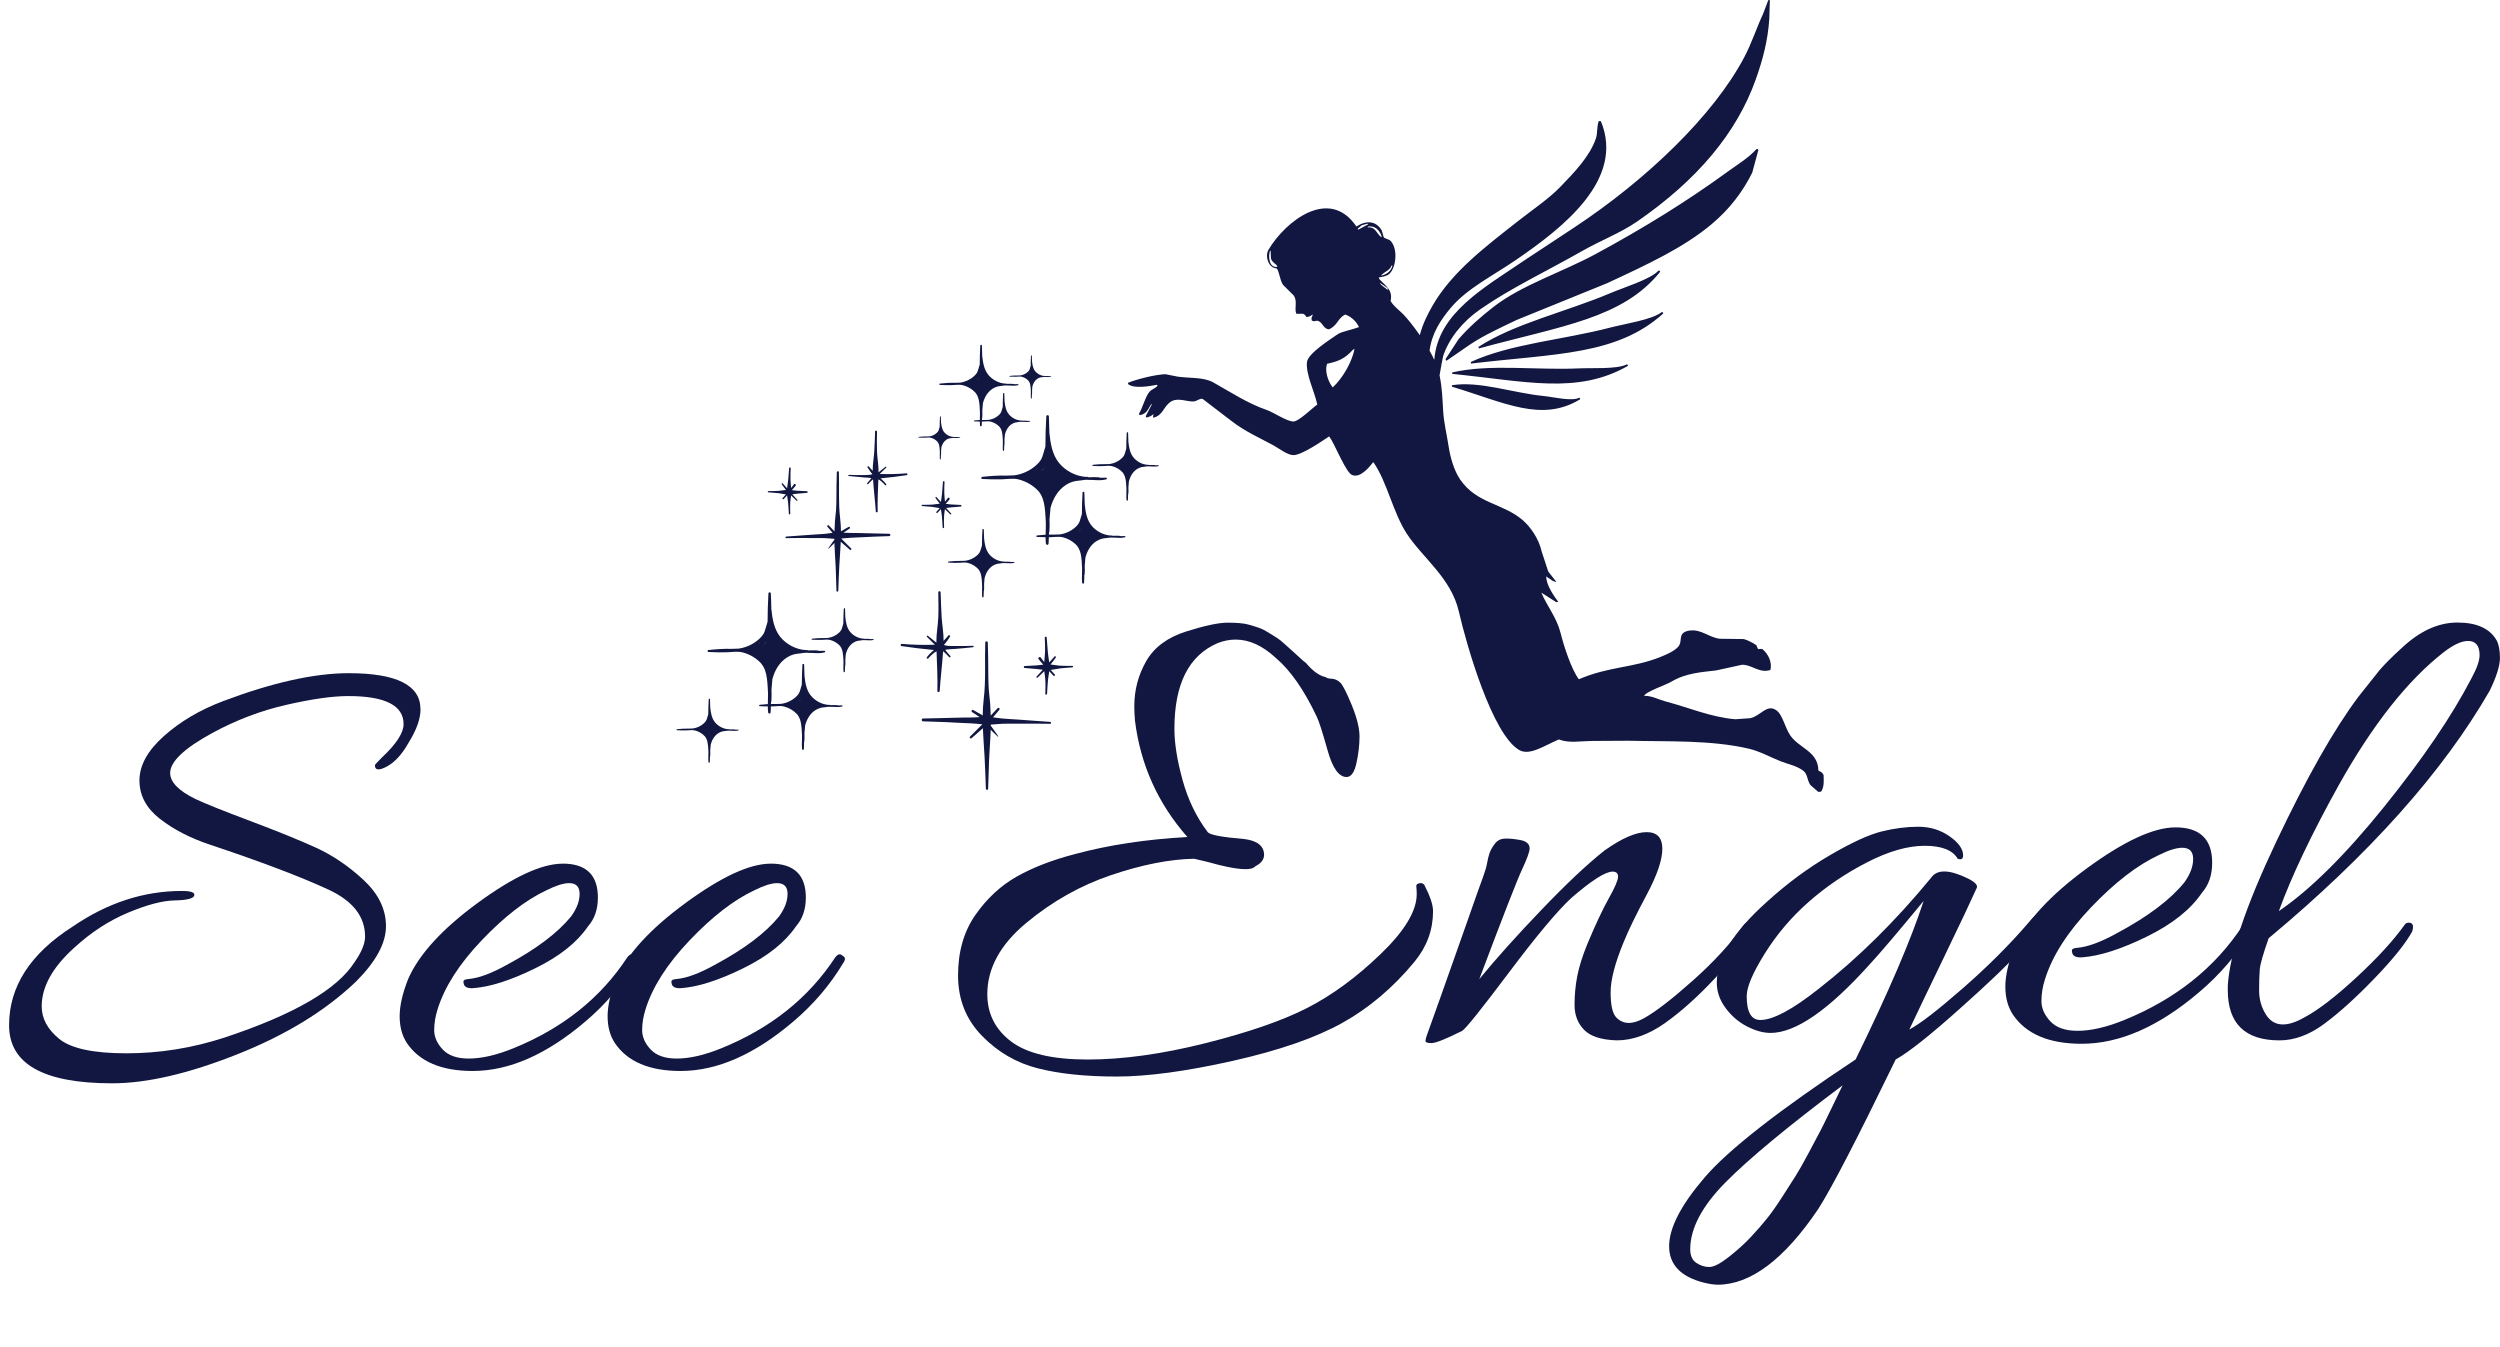
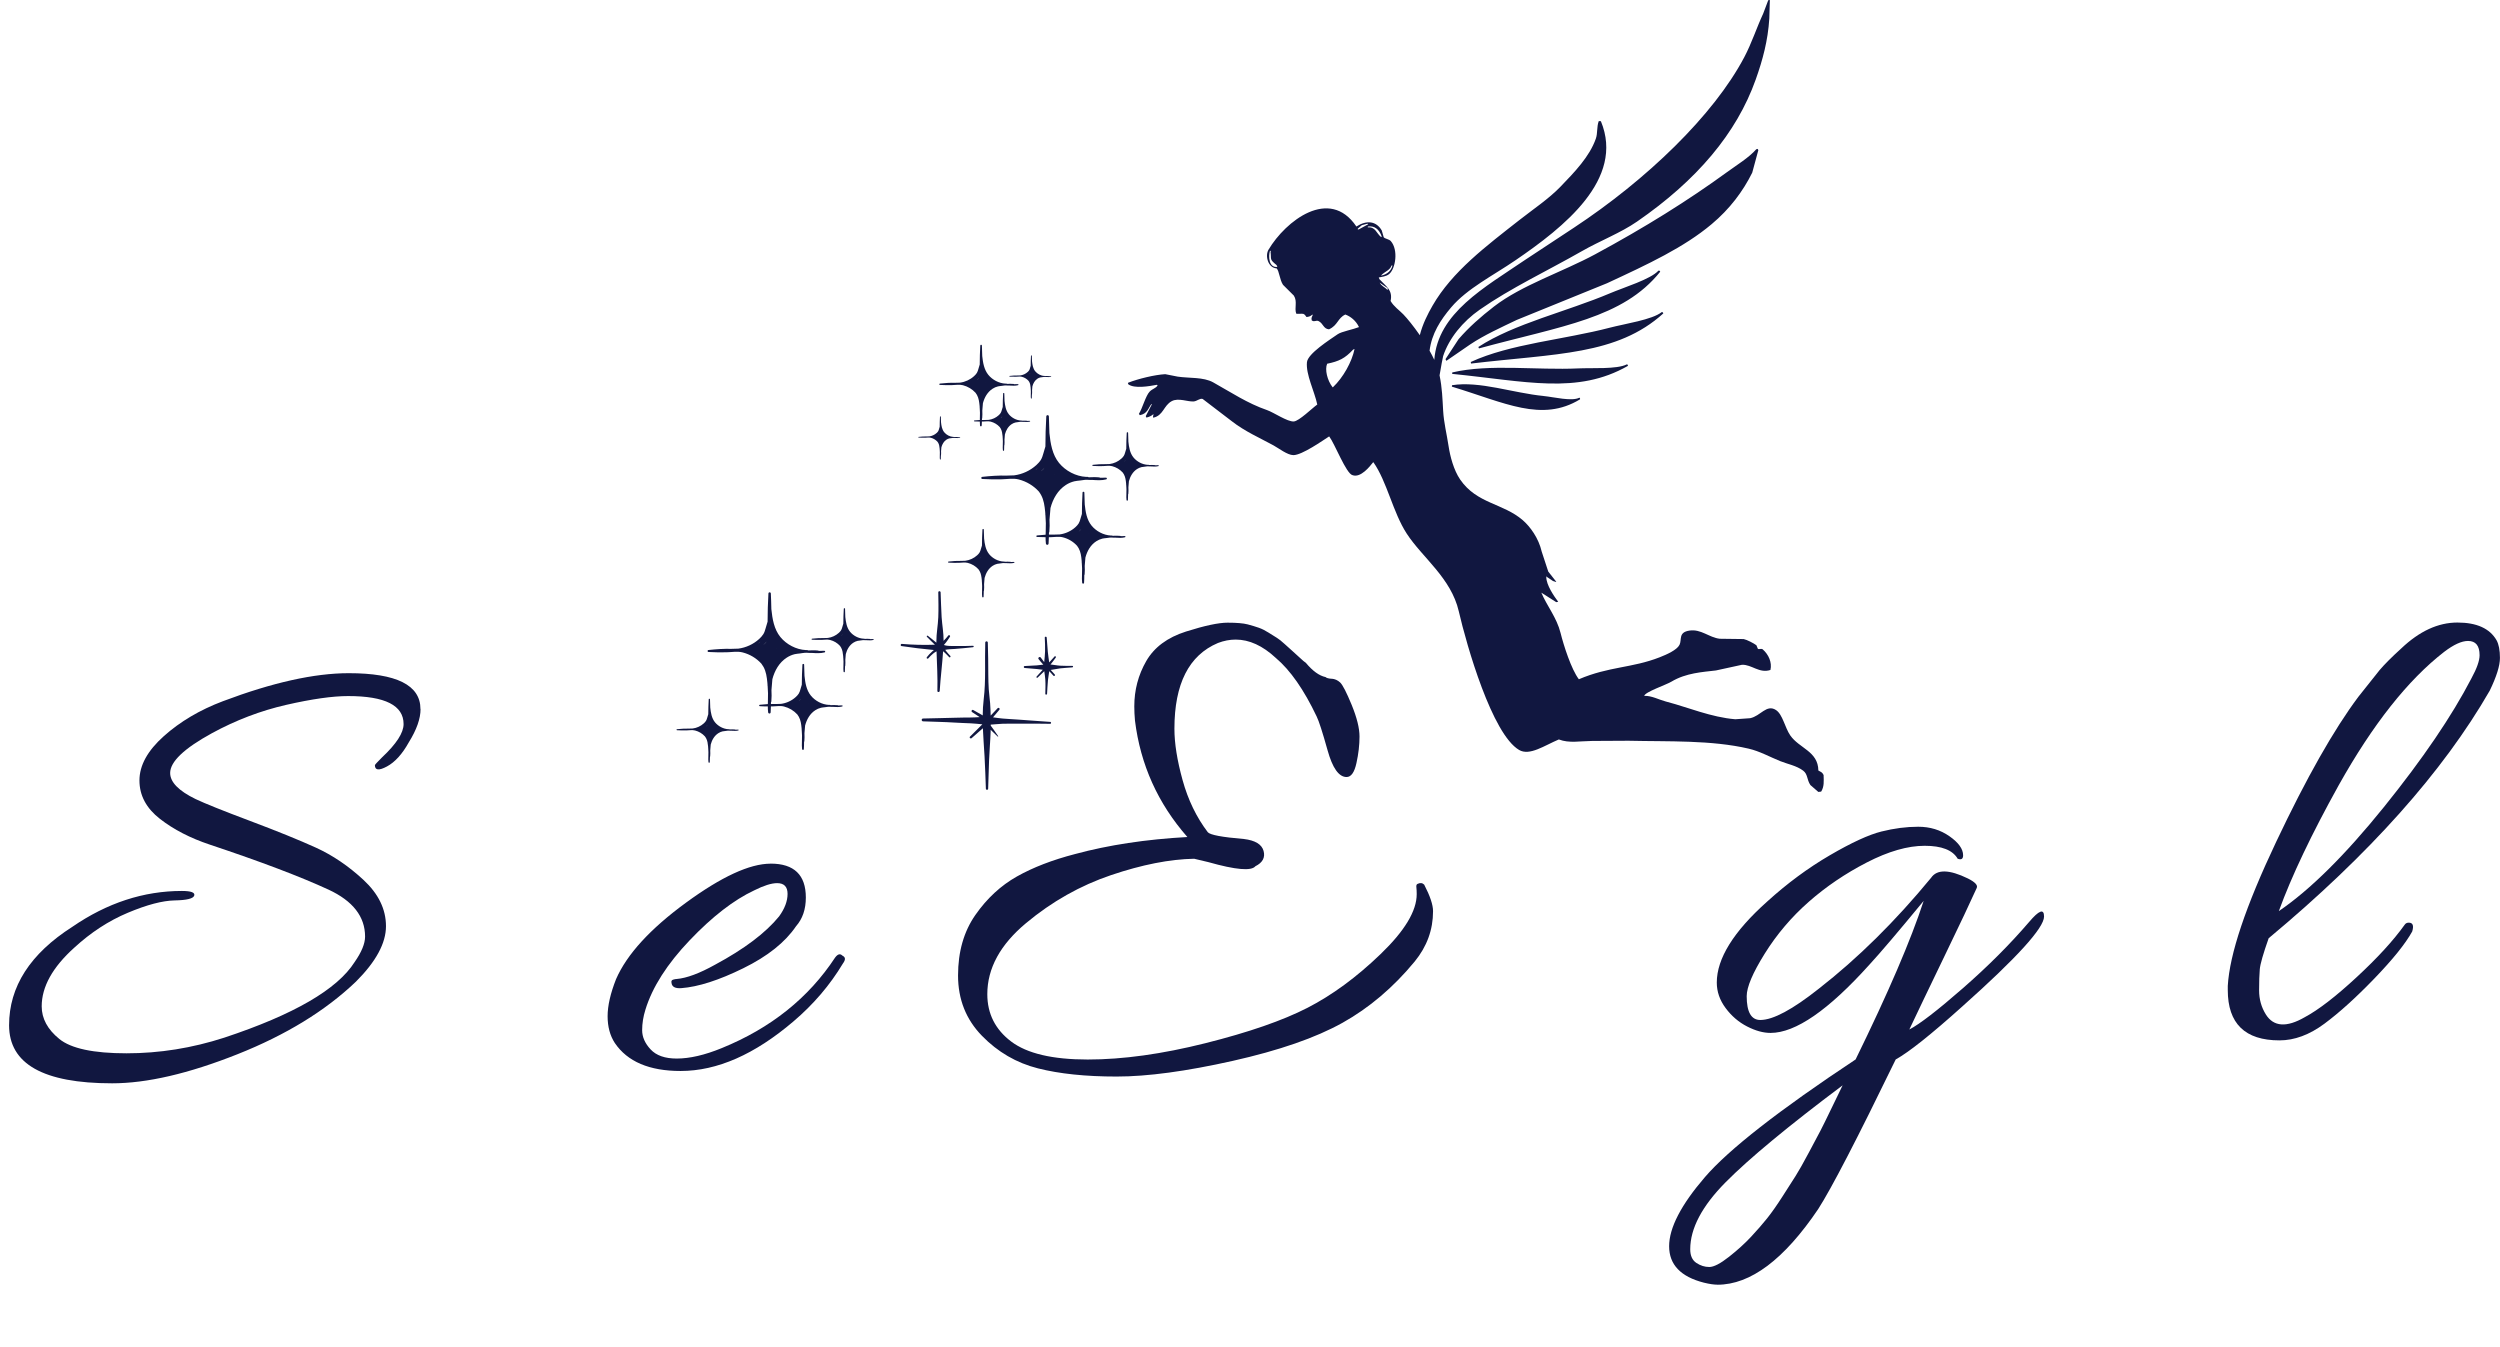
<svg xmlns="http://www.w3.org/2000/svg" id="Warstwa_2" viewBox="0 0 985.68 530.98">
  <defs>
    <style>.cls-1{fill:#111740;}</style>
  </defs>
  <g id="Group_1">
    <g id="See">
      <g>
        <path class="cls-1" d="M165.81,279.57c0,3.77-1.54,8.14-4.63,13.11-2.57,4.63-5.44,7.8-8.61,9.51-3.17,1.71-4.76,1.54-4.76-.51,0-.17,.94-1.2,2.83-3.08,5.66-5.31,8.48-9.68,8.48-13.11,0-7.37-7.29-11.05-21.85-11.05-6.17,0-14.31,1.16-24.42,3.47-10.11,2.31-19.88,6.04-29.31,11.18-10.97,6-16.45,11.23-16.45,15.68,0,3.6,3.34,7.03,10.03,10.28,3.6,1.71,10.75,4.59,21.46,8.61,10.71,4.03,19.36,7.54,25.96,10.54,6.6,3,12.85,7.24,18.77,12.72,5.91,5.49,8.87,11.57,8.87,18.25s-3.94,13.97-11.83,21.85c-12,11.48-27.59,21.04-46.79,28.66-19.2,7.62-35.65,11.44-49.36,11.44-27.08,0-40.62-7.63-40.62-22.88s8.31-28.19,24.94-38.82c13.71-9.42,28.1-14.14,43.19-14.14,3.6,0,5.23,.6,4.88,1.8-.35,1.2-2.92,1.84-7.71,1.93-4.8,.09-10.97,1.71-18.51,4.88-7.54,3.17-14.57,7.76-21.08,13.75-8.57,7.71-12.85,15.42-12.85,23.14,0,4.8,2.31,9.09,6.94,12.85,4.63,3.77,13.45,5.66,26.48,5.66s25.88-2.06,38.56-6.17c27.42-9.08,44.56-19.02,51.41-29.82,2.74-3.94,4.11-7.28,4.11-10.03,0-7.88-4.8-14.05-14.4-18.51-11.14-5.14-26.73-11.05-46.79-17.74-7.71-2.57-14.27-5.95-19.67-10.15-5.4-4.2-8.1-9.25-8.1-15.17s3.21-11.74,9.64-17.48c6.43-5.74,14.18-10.32,23.26-13.75,19.54-7.37,36.07-11.05,49.61-11.05,18.85,0,28.28,4.71,28.28,14.14Z" />
-         <path class="cls-1" d="M221.85,340.5c9.25,0,13.88,4.46,13.88,13.37,0,4.63-1.29,8.4-3.86,11.31-4.29,6.34-11.23,11.87-20.82,16.58-9.6,4.72-17.74,7.33-24.42,7.84-2.4,.17-3.69-.51-3.86-2.06-.17-.68,.04-1.11,.64-1.29,.6-.17,1.07-.26,1.41-.26,3.94-.34,9-2.22,15.17-5.66,11.48-6.17,19.88-12.51,25.19-19.02,2.23-3.08,3.34-6.04,3.34-8.87s-1.37-4.24-4.11-4.24c-2.23,0-5.23,.94-9,2.83-8.06,3.77-16.54,10.33-25.45,19.67-8.91,9.34-14.74,18.47-17.48,27.38-.86,2.74-1.29,5.44-1.29,8.1s1.11,5.19,3.34,7.58c2.23,2.4,5.66,3.6,10.28,3.6,5.14,0,11.05-1.37,17.74-4.11,19.36-7.88,34.27-19.79,44.73-35.73,1.03-1.37,1.97-1.63,2.83-.77,.68,.35,1.03,.77,1.03,1.29s-.26,1.12-.77,1.8c-5.14,8.57-11.66,16.19-19.54,22.88-15.26,13.02-30.08,19.54-44.47,19.54-12.34,0-20.99-3.69-25.96-11.05-1.89-2.91-2.83-6.43-2.83-10.54s1.11-9,3.34-14.65c4.28-9.77,13.45-19.79,27.51-30.08,14.05-10.28,25.19-15.42,33.42-15.42Z" />
        <path class="cls-1" d="M303.84,340.5c9.25,0,13.88,4.46,13.88,13.37,0,4.63-1.29,8.4-3.86,11.31-4.29,6.34-11.23,11.87-20.82,16.58-9.6,4.72-17.74,7.33-24.42,7.84-2.4,.17-3.69-.51-3.86-2.06-.17-.68,.04-1.11,.64-1.29,.6-.17,1.07-.26,1.41-.26,3.94-.34,9-2.22,15.17-5.66,11.48-6.17,19.88-12.51,25.19-19.02,2.23-3.08,3.34-6.04,3.34-8.87s-1.37-4.24-4.11-4.24c-2.23,0-5.23,.94-9,2.83-8.06,3.77-16.54,10.33-25.45,19.67-8.91,9.34-14.74,18.47-17.48,27.38-.86,2.74-1.29,5.44-1.29,8.1s1.11,5.19,3.34,7.58c2.23,2.4,5.66,3.6,10.28,3.6,5.14,0,11.05-1.37,17.74-4.11,19.36-7.88,34.27-19.79,44.73-35.73,1.03-1.37,1.97-1.63,2.83-.77,.68,.35,1.03,.77,1.03,1.29s-.26,1.12-.77,1.8c-5.14,8.57-11.66,16.19-19.54,22.88-15.26,13.02-30.08,19.54-44.47,19.54-12.34,0-20.99-3.69-25.96-11.05-1.89-2.91-2.83-6.43-2.83-10.54s1.11-9,3.34-14.65c4.28-9.77,13.45-19.79,27.51-30.08,14.05-10.28,25.19-15.42,33.42-15.42Z" />
      </g>
    </g>
    <g id="Engel">
      <g>
        <path class="cls-1" d="M525.02,267.59c1.25,.09,2.37,.58,3.35,1.48,.98,.9,2.5,3.85,4.56,8.85,2.05,5.01,3.09,9.17,3.09,12.48s-.4,6.8-1.21,10.46c-.8,3.67-2.1,5.5-3.89,5.5-3.04,0-5.55-3.53-7.51-10.6-1.97-7.06-3.4-11.49-4.29-13.28-5.01-10.55-10.38-18.24-16.1-23.07-5.19-4.83-10.46-7.24-15.83-7.24-2.33,0-4.65,.45-6.98,1.34-11.45,4.83-17.17,16.1-17.17,33.81,0,5.73,1.07,12.48,3.22,20.26,2.15,7.78,5.45,14.62,9.93,20.53,.89,1.07,5.63,1.97,14.22,2.68,4.47,.54,7.06,2.1,7.78,4.7,.71,2.59-.36,4.61-3.22,6.04-1.61,1.97-7.78,1.43-18.51-1.61-2.86-.71-4.74-1.16-5.63-1.34-9.66,.18-20.57,2.33-32.73,6.44-12.17,4.12-23.34,10.42-33.54,18.92-10.2,8.5-15.29,17.84-15.29,28.04,0,7.69,3.13,13.91,9.39,18.65,6.26,4.74,16.32,7.11,30.18,7.11s29.33-2.15,46.42-6.44c17.08-4.29,30.49-8.94,40.25-13.95,9.75-5.01,19.36-12.07,28.84-21.2,9.48-9.12,14.22-16.99,14.22-23.61,0-1.07-.05-1.97-.13-2.68-.09-.71,.04-1.16,.4-1.34,1.07-.54,1.97-.44,2.68,.27,2.32,4.47,3.49,7.96,3.49,10.46,0,7.34-2.42,13.95-7.24,19.85-8.41,10.2-17.89,18.25-28.44,24.15-10.56,5.9-25,10.91-43.33,15.03-18.34,4.11-33.58,6.17-45.75,6.17s-22.5-1.07-30.99-3.22c-8.5-2.15-15.88-6.44-22.14-12.88-6.26-6.44-9.39-14.35-9.39-23.74s2.28-17.35,6.84-23.88c4.56-6.53,10.02-11.58,16.37-15.16,6.35-3.58,13.99-6.53,22.94-8.85,13.23-3.58,27.99-5.81,44.27-6.71-11.63-13.24-18.51-28.53-20.66-45.88-.18-1.97-.27-3.84-.27-5.63,0-6.44,1.56-12.38,4.7-17.84,3.13-5.45,8.36-9.34,15.7-11.67,7.33-2.32,12.79-3.49,16.37-3.49s6.21,.23,7.92,.67c1.7,.45,3.17,.9,4.43,1.34,1.25,.45,2.5,1.07,3.76,1.88,1.25,.81,2.32,1.48,3.22,2.01,.89,.54,1.97,1.39,3.22,2.55,1.25,1.17,2.15,1.97,2.68,2.41,.54,.45,1.52,1.34,2.95,2.68,1.43,1.34,2.32,2.1,2.68,2.28,2.68,3.22,5.27,5.1,7.78,5.63,.36,.36,1.16,.58,2.41,.67Z" />
-         <path class="cls-1" d="M649.24,328.09c4.11,0,6.17,2.19,6.17,6.57s-2.06,10.42-6.17,18.11c-4.12,7.69-7.16,13.95-9.12,18.78-3.4,8.23-5.1,14.8-5.1,19.72s.71,8.18,2.15,9.79c2.68,2.86,6.35,3,11,.4,4.65-2.59,11.13-7.6,19.45-15.02,8.32-7.42,14.98-14.71,19.99-21.87,.71-.89,1.56-1.12,2.55-.67,.98,.45,1.48,.9,1.48,1.34s-.18,.94-.54,1.48c-2.68,4.83-7.51,11-14.49,18.51-6.98,7.51-13.68,13.55-20.12,18.11-6.44,4.56-12.79,6.84-19.05,6.84-6.08-.18-10.38-1.57-12.88-4.16-2.51-2.59-3.76-5.86-3.76-9.79s.36-7.73,1.07-11.4c.71-3.66,2.05-7.92,4.02-12.74,3.22-7.69,6.04-13.68,8.45-17.98,2.42-4.29,3.62-7.11,3.62-8.45s-.72-2.01-2.15-2.01c-2.86,0-8.32,3.49-16.37,10.46-5.55,5.19-13.73,14.98-24.55,29.38-10.82,14.4-16.95,22.04-18.38,22.94-6.44,3.22-10.46,4.83-12.07,4.83s-2.41-.27-2.41-.8,.18-1.3,.54-2.28c.36-.99,2.1-5.86,5.23-14.62,3.13-8.76,6.53-18.38,10.2-28.84,3.66-10.46,5.9-16.77,6.71-18.92,.8-2.15,1.34-3.98,1.61-5.5,.27-1.52,.58-2.82,.94-3.89,.36-1.07,1.03-2.28,2.01-3.62,.98-1.34,2.28-2.05,3.89-2.15,1.61-.09,3.66,.09,6.17,.54,2.5,.45,3.76,1.57,3.76,3.35,0,1.25-.99,3.98-2.95,8.18-1.97,4.21-7.6,18.65-16.9,43.33,6.44-7.87,14.58-16.95,24.42-27.23,9.83-10.28,18.15-18.11,24.95-23.48,6.8-4.83,12.34-7.24,16.63-7.24Z" />
        <path class="cls-1" d="M677.14,506.51c-1.43,0-3.22-.27-5.37-.8-9.12-2.33-13.68-7.11-13.68-14.35s4.7-16.32,14.09-27.23c9.39-10.91,29.2-26.39,59.43-46.42,12.88-26.29,21.82-47.13,26.83-62.51-10.02,12.17-17.17,20.57-21.46,25.22-16.1,17.89-29.07,26.83-38.9,26.83-2.86,0-5.95-.85-9.26-2.55-3.31-1.7-6.13-4.11-8.45-7.24-2.33-3.13-3.49-6.48-3.49-10.06,0-9.48,6.62-20.12,19.85-31.93,7.87-7.15,16.1-13.23,24.68-18.24,8.58-5.01,15.38-8.14,20.39-9.39,5.01-1.25,9.83-1.88,14.49-1.88s8.76,1.25,12.34,3.76c3.58,2.51,5.37,5.01,5.37,7.51,0,1.43-.72,1.88-2.15,1.34-1.97-3.4-6.31-5.1-13.01-5.1s-14.31,2.19-22.81,6.57c-8.5,4.38-16.14,9.57-22.94,15.56-6.8,5.99-12.57,12.79-17.31,20.39-4.74,7.6-7.11,13.19-7.11,16.77,0,6.26,1.79,9.39,5.37,9.39,5.01,0,12.7-4.11,23.07-12.34,15.38-11.98,30.14-26.56,44.27-43.73,2.32-3.4,7.15-3.31,14.49,.27,2.86,1.43,4.02,2.68,3.49,3.76-2.33,5.19-6.57,14.18-12.75,26.96-6.17,12.79-10.78,22.4-13.82,28.84,4.11-2.15,11.13-7.55,21.06-16.23,9.93-8.67,18.65-17.39,26.16-26.16,3.93-4.65,5.9-5.37,5.9-2.15,0,4.47-10.73,16.28-32.2,35.42-12.34,11.09-21.11,18.06-26.29,20.93-15.21,31.3-25.4,50.98-30.59,59.03-13.42,19.85-26.65,29.78-39.71,29.78Zm49.37-78.61c-21.46,16.1-36.85,28.84-46.15,38.23-9.3,9.39-13.95,18.2-13.95,26.43,0,2.5,.8,4.29,2.41,5.37,1.61,1.07,3.31,1.61,5.1,1.61s4.38-1.34,7.78-4.02c3.4-2.68,6.3-5.32,8.72-7.92,2.42-2.59,4.51-5.01,6.3-7.24,1.79-2.24,3.8-5.1,6.04-8.59,2.23-3.49,3.98-6.22,5.23-8.18,1.25-1.97,2.99-5.06,5.23-9.26,2.23-4.21,3.76-7.07,4.56-8.59,.8-1.52,2.32-4.61,4.56-9.26,2.23-4.65,3.62-7.51,4.16-8.59Z" />
-         <path class="cls-1" d="M857.71,326.21c9.66,0,14.49,4.65,14.49,13.95,0,4.83-1.34,8.77-4.02,11.81-4.47,6.62-11.72,12.39-21.73,17.3-10.02,4.92-18.51,7.65-25.49,8.18-2.51,.18-3.85-.54-4.02-2.15-.18-.71,.04-1.16,.67-1.34,.62-.18,1.12-.27,1.48-.27,4.11-.36,9.39-2.32,15.83-5.9,11.98-6.44,20.75-13.05,26.29-19.85,2.32-3.22,3.49-6.3,3.49-9.26s-1.43-4.43-4.29-4.43c-2.33,0-5.46,.98-9.39,2.95-8.41,3.94-17.26,10.78-26.56,20.52-9.3,9.75-15.39,19.28-18.24,28.57-.9,2.86-1.34,5.68-1.34,8.45s1.16,5.41,3.49,7.92c2.32,2.5,5.9,3.76,10.73,3.76,5.37,0,11.54-1.43,18.51-4.29,20.21-8.22,35.77-20.66,46.68-37.29,1.07-1.43,2.05-1.7,2.95-.8,.71,.36,1.07,.8,1.07,1.34s-.27,1.17-.8,1.88c-5.37,8.95-12.17,16.9-20.39,23.88-15.92,13.59-31.39,20.39-46.42,20.39-12.88,0-21.91-3.85-27.1-11.54-1.97-3.04-2.95-6.71-2.95-11s1.16-9.39,3.49-15.29c4.47-10.2,14.04-20.66,28.71-31.39,14.67-10.73,26.29-16.1,34.88-16.1Z" />
        <path class="cls-1" d="M894.46,369.95c-2.15,6.08-3.31,10.15-3.49,12.21-.18,2.06-.27,4.83-.27,8.32s.89,6.67,2.68,9.52c3.04,4.83,8.14,5.19,15.29,1.07,5.37-2.86,12.16-8.09,20.39-15.7,8.23-7.6,14.58-14.53,19.05-20.79,.36-.54,.89-.8,1.61-.8,1.61,0,2.05,1.17,1.34,3.49-2.68,4.83-7.65,11-14.89,18.51s-13.82,13.46-19.72,17.84c-5.9,4.38-11.81,6.57-17.71,6.57-13.6,0-20.39-6.62-20.39-19.85v-1.61c.71-12.52,7.06-31.43,19.05-56.75,11.98-25.31,22.81-44.4,32.46-57.28l8.32-10.46c1.97-2.32,4.83-5.19,8.58-8.59,7.15-6.8,14.53-10.2,22.13-10.2s12.75,2.33,15.43,6.98c.89,1.61,1.34,3.94,1.34,6.98s-1.34,7.34-4.02,12.88c-18.42,32.02-47.49,64.57-87.2,97.66Zm79.95-102.49c2.15-3.93,3.22-6.98,3.22-9.12,0-3.76-1.52-5.63-4.56-5.63-2.51,0-5.63,1.43-9.39,4.29-14.31,11.09-28.17,28.62-41.59,52.59-10.73,19.32-18.6,35.86-23.61,49.64,12.34-8.41,26.16-22.09,41.45-41.05,15.29-18.96,26.78-35.86,34.48-50.71Z" />
      </g>
    </g>
    <g id="Shape_2">
      <path class="cls-1" d="M719.02,305.6c-.66-1.34-1.2-1.21-2.09-1.81-.1-7.59-7.5-8.71-11.06-13.81-2.15-3.09-2.99-8.29-5.65-10.03-3.73-2.44-6.05,2.39-10.2,3.22-1.95,.14-3.9,.28-5.85,.41-9.51-.78-18.48-4.66-27.47-7.02-2.62-.69-5.56-2.33-8.43-2.2,.34-1.56,8.53-4.29,10.72-5.6,5.83-3.49,12.34-3.78,17.56-4.42,3.42-.75,6.85-1.5,10.27-2.24,3.87-.13,6.84,3.5,11.21,2.05,.7-2.93-.7-6.08-3.02-8.11-.54-.47-1.33,.07-1.92-.21-.2-.48-.39-.95-.59-1.43-1.04-.78-3.71-2.17-5.02-2.44-3.14-.04-6.27-.08-9.41-.12-4.21-.46-7.41-3.95-12.03-3.21-4.42,.7-2.84,3.57-3.86,5.61-1.01,2.02-4.98,3.8-7.83,4.91-10.93,4.28-19.95,3.57-31.85,8.66-3.02-3.97-6.03-13.49-7.21-18.24-1.52-6.11-5.36-10.62-7.59-15.91,1.96,1.25,3.93,2.5,5.89,3.75l.77-.15c-1.56-2.05-4.71-6.59-4.7-9.75-.04-.1-.08-.19-.12-.29,.92,.62,1.85,1.24,2.77,1.86,.38,.12,.77,.24,1.15,.36l.14-.06c-1.06-1.34-2.12-2.69-3.17-4.04-.85-2.6-1.71-5.2-2.56-7.8-1.23-5.38-4.56-9.91-7.49-12.45-7.8-6.74-18.08-6.43-24.68-16.03-2.57-3.74-3.98-9.28-4.54-13-.76-5.03-1.9-9.38-2.17-14.14-.26-4.46-.38-8.99-1.41-13.93,.56-3.26,1.23-7.05,1.41-7.6,2.31-7.01,7.68-13.6,14.47-18.33,12.19-8.51,26.81-15.37,40.07-22.95,7.39-4.23,15.42-7.26,21.91-11.75,23.58-16.28,39.23-34.76,46.79-56.01,2.76-7.75,4.81-15.35,5.36-24.05,.07-2.43,.14-4.85,.21-7.26l-.13-.06c-.17,.04-.34,.08-.51,.12-.66,1.73-1.31,3.47-1.97,5.22-2.68,5.78-4.51,11.62-7.49,17.26-12.13,22.96-38.53,48.31-67.16,67.2-6.31,4.16-12.66,8.35-19.06,12.57-16.19,11.03-34.58,20.98-35.98,39.52-.55-1.19-1.18-2.39-1.86-3.6,.83-6.7,4.28-12.09,8.5-17.07,6.33-7.47,16.47-12.5,25.39-18.6,18.87-12.9,43.14-31.87,33.66-54.81-.28-.02-.55-.05-.83-.07-.87,2.26-.4,4.76-1.16,6.93-2.47,7.07-8.35,13.16-13.98,18.99-4.62,4.77-10.6,8.75-16.19,13.13-12.99,10.2-26.47,20.26-34.22,33.74-1.86,3.23-3.9,7.22-5.02,11.64-2.46-3.55-4.93-6.58-6.5-8.21-1.58-1.64-3.75-3.07-5.02-5.28,.94-4.3-1.8-5.76-4.37-8.55-.1-.24-.2-.48-.3-.71,1.27-.31,2.88-.34,4.11-1.37,2.54-2.12,3.68-9.51,.65-12.97-.7-.8-2.23-.88-2.8-1.52-.26-.9-.52-1.79-.78-2.69-2.16-3.7-5.9-4.17-10-1.55-10.61-15.76-27.93-2.17-34.65,9.15-1.47,2.48-.11,7.2,3.21,7.36,1.05,1.09,1.16,4.41,2.51,6.48,1.42,1.42,2.84,2.83,4.27,4.25,1.51,2.38,.13,4.75,.94,7.13,.79,.16,1.81-.04,2.7,.05,.58,.12,.99,.74,1.36,1.27,.91-.09,1.58-.3,2.28-.94l.2,.08c-.32,.83-.68,1.06-.43,2.18,1.1,.83,1.71-.27,2.81,.34,1.8,.99,1.79,3,4,3.19,3.52-1.6,3.38-4.4,6.44-5.84,2.03,.75,4.17,2.37,5.39,4.96-2.26,.91-6.87,1.76-8.37,2.79-3.31,2.29-11.8,7.67-12.15,11.04-.49,4.81,3,11.57,4.07,16.7-1.96,1.38-7.2,6.56-9.27,6.68-2.55,.14-7.91-3.58-10.55-4.49-7.74-2.67-14.03-6.92-21.24-10.94-3.84-2.14-9.51-1.58-13.96-2.25-1.64-.32-3.28-.65-4.92-.97-4.04,.22-10.56,1.78-14.64,3.38l-.08,.2,.18,.43c2.44,1.75,8.02,.78,11.27,.18l.26,.23c-.72,1.21-2.01,1.28-3.15,2.47-1.56,1.63-2.82,6.52-4.23,8.77,.13,.17,.25,.34,.38,.51,3.01-.61,3.25-2.72,4.54-4.38l.2,.08c-.8,1.56-1.61,3.12-2.41,4.67l.24,.57c.96-.18,2.04-.68,2.65-1.26l.2,.08c-.17,.56-.31,.46-.16,1.24,4.06-.88,4.05-4.79,7.32-6.54,2.6-1.39,6.24,.28,8.58,.13,1.42-.09,2.44-1.36,3.6-.99,3.83,2.93,7.66,5.86,11.49,8.78,5.18,4.04,10.96,6.53,16.49,9.56,2.03,1.11,5.42,3.78,7.76,3.81,3.44,.04,11.82-5.92,14.02-7.31l.14-.06c2.21,2.92,6.67,14.65,9.16,15.26,3.22,1.21,6.84-3.41,8.11-5.03l.14-.06c5.38,7.62,7.67,19.73,13.15,28.15,6.15,9.45,17.49,17.48,20.52,30.62,3.13,13.57,13.14,48.41,23.78,54.67,4.15,2.44,9.97-1.75,15.67-4.14,4.11,1.56,8.2,.64,13.11,.59,4.78-.03,9.56-.05,14.34-.08,15.88,.37,32.65-.32,47.41,3.12,4.37,1.02,8.29,3.24,12.39,4.9,2.96,1.2,6.46,1.79,9.08,3.77,1.88,1.42,1.38,3.47,2.85,5.67,1.04,.91,2.09,1.81,3.13,2.72,.37-.04,.74-.09,1.12-.13,1.23-1.98,1.03-4.05,.96-6.58ZM500.68,98.94c.17,.05,.4-.27,.4,.17l-.14,.06c.4,3.27-.54,2.95,2.39,5.36,.1,.24,.2,.48,.3,.71-3.47,.39-3.55-4.31-2.94-6.3Zm24.89,53.71l-.14,.06c-2.16-2.71-3.15-7.1-2.17-9.3,4.65-.96,7-2.08,10.23-5.57,.19-.08,.38-.16,.57-.24-1.04,5.09-4.48,11.24-8.48,15.04Zm23.1-47.99l.34,.02c-.43,1.84-1.8,3.38-4.37,3.98l-.06-.14c1.61-1.59,3.44-1.95,4.08-3.86Zm-13.04-14.16l-.4-.17c.4-.55,1.15-.97,1.7-1.54,.75-.2,1.51-.4,2.26-.6,.09,.08,.17,.15,.26,.23-1.27,.69-2.55,1.39-3.82,2.08Zm3.66-.85l.02-.34c2.53-.34,4.33,.86,5.47,3.92l-.23,.26c-1.93-1.56-2.21-4.1-5.26-3.84Zm7.66,24.57c-.99-1.06-2.16-1.32-2.99-2.78,1.01,.7,2.02,1.39,3.04,2.09,.08,.19,.16,.38,.24,.57l-.29,.12Zm107.63-7.1c-.32-.53-.08-.35-.71-.41-3.05,3.4-13.53,6.56-19.13,8.94-16.66,7.08-37.86,11.97-51.87,21.16,.08,.19,.17,.37,.25,.56,32.78-8.93,56.7-11.83,71.46-30.24Zm-13.14,36.53c-3.96,2.01-13.68,1.34-19.16,1.6-16.37,.77-34.86-1.87-49.69,1.59l-.05,.57c29.1,2.89,49.32,8.26,69.29-3.15-.02-.57,.09-.34-.38-.6Zm49.43-75.62c.8-2.95,1.59-5.9,2.39-8.83-.09-.17-.18-.33-.27-.5l-.53,.14c-2.94,3.33-7.61,6.16-11.51,9-15.33,11.17-32.42,21.84-52.02,32.42-12.98,7-28.94,12.14-39.9,20.6-5.28,4.08-9.89,8.17-13.95,12.85-1.71,2.62-3.43,5.25-5.15,7.88l.25,.56,.14,.07c3.13-2.15,6.24-4.29,9.35-6.43,5.47-3.66,12.18-6.7,18.38-9.67,11.96-4.86,23.81-9.67,35.56-14.45,16.33-7.58,30.28-14.1,41.22-23.27,7.2-6.03,12.37-12.95,16.06-20.39Zm-82.24,88.1c-11.96-1.15-25.27-6-36.14-4.25l-.06,.56c20.95,6.34,35.41,14.19,50.54,5,0-.58,.08-.33-.26-.65-2.98,1.57-10.07-.26-14.08-.65Zm46.54-33.08c-3.69,3.01-14.59,4.61-20.55,6.17-17.74,4.66-39.27,6.34-54.74,13.51,.04,.2,.08,.4,.13,.61,33.52-3.99,57.51-3.23,75.78-19.76-.21-.59,0-.37-.61-.53Z" />
    </g>
    <g id="Shape_3">
      <path class="cls-1" d="M443.54,211.36c-.56,.02-1.11,.02-1.67,.02-.05-.05-.11-.09-.2-.1-1.01-.1-2.01-.07-3.02-.03-.05-.07-.13-.11-.25-.11-.14,0-.28,0-.43,0h-.01c-2.86-.14-5.77-1.68-7.58-3.9-1.9-2.33-2.4-5.43-2.7-8.37-.04-1.55-.07-3.1-.15-4.65-.02-.47-.7-.47-.72,0-.16,2.8-.25,5.62-.25,8.42-.2,.65-.4,1.3-.59,1.96-.17,.62-.35,1.23-.69,1.78-.34,.55-.79,1.01-1.26,1.45-1.7,1.56-3.95,2.59-6.24,2.88-.67,.02-1.35,.04-2.03,.06-.73-.02-1.46-.01-2.19,.01,0-.25,0-.5,.01-.75,.08-.1,.15-.22,.16-.38,.15-1.58,.14-3.17,.06-4.77,.13-1.53,.29-3.06,.39-4.6,.96-3.61,2.85-6.99,6.04-9.06,1.04-.68,2.17-1.17,3.38-1.46,.74-.18,1.49-.21,2.24-.31,.64-.09,1.28-.21,1.92-.26,.22-.02,.45-.02,.67-.03,.49,.03,.98,.06,1.47,.07,.3,0,.59,0,.89,0,1.79,.11,3.58,.25,5.38-.23,.37-.1,.3-.68-.09-.67-.78,.02-1.57,.03-2.35,.03-.06-.07-.16-.12-.29-.14-1.43-.15-2.84-.1-4.25-.04-.07-.09-.19-.16-.35-.16-.2,0-.4,0-.6,0h-.01c-4.03-.2-8.13-2.36-10.68-5.49-2.67-3.28-3.38-7.65-3.8-11.79-.05-2.19-.1-4.37-.21-6.56-.03-.66-.98-.66-1.02,0-.22,3.95-.35,7.91-.35,11.87-.28,.92-.57,1.84-.82,2.76-.24,.87-.5,1.73-.98,2.51-.48,.77-1.11,1.43-1.77,2.04-2.4,2.19-5.56,3.66-8.79,4.06-.95,.03-1.9,.06-2.85,.09-3.24-.09-6.51,.15-9.68,.5-.53,.06-.55,.8,0,.84,2.5,.16,4.99,.17,7.5,.13,2.29-.04,4.62-.52,6.88,.06,3.07,.79,5.79,2.43,7.9,4.73,.33,.44,.63,.89,.89,1.37,1.11,2.02,1.4,4.34,1.62,6.61,.03,.27,.04,.53,.06,.8,0,.15,0,.3,.01,.45,0,.08,.02,.16,.04,.23,.07,1.02,.12,2.04,.16,3.06-.02,1.25-.03,2.5-.06,3.74,0,.01,0,.02,0,.04-.01,.25-.02,.5-.03,.75-1.14,.07-2.27,.17-3.38,.29-.38,.04-.39,.57,0,.6,1.12,.07,2.24,.09,3.36,.1,0,.83,.03,1.67,.13,2.49,.08,.67,1,.69,1.06,0,.07-.83,.09-1.66,.11-2.49,.22,0,.43,0,.65,0,1.62-.03,3.28-.37,4.88,.04,2.18,.56,4.11,1.72,5.6,3.36,.23,.31,.45,.63,.63,.97,.79,1.44,1,3.08,1.15,4.69,.02,.19,.03,.38,.04,.56,0,.11,0,.22,0,.32,0,.06,.01,.11,.03,.16,.05,.72,.09,1.45,.12,2.17-.01,.89-.02,1.77-.04,2.66,0,.01,0,.02,0,.03-.05,1-.05,2.01,.07,3,.06,.47,.71,.49,.75,0,.08-1.01,.09-2.02,.1-3.03,.06-.07,.11-.15,.12-.27,.1-1.12,.1-2.25,.04-3.38,.09-1.09,.2-2.17,.27-3.26,.68-2.57,2.02-4.96,4.29-6.43,.74-.48,1.54-.83,2.4-1.04,.53-.13,1.06-.15,1.59-.22,.46-.06,.91-.15,1.37-.18,.16-.01,.32-.02,.48-.02,.35,.02,.69,.05,1.04,.05,.21,0,.42,0,.63,0,1.27,.08,2.54,.18,3.82-.16,.26-.07,.21-.49-.06-.48Zm-23.53-24.66h0Zm-4.05,.51s-.03,.02-.04,.02v-.05l.04,.03Zm-7.77-1.89c.32-.24,.63-.49,.94-.76-.28,.29-.59,.55-.94,.76Zm2.37,.36s-.09,.05-.13,.08c.52-.39,.97-.86,1.36-1.37-.3,.5-.71,.93-1.22,1.29Zm14.85,23.78s-.06,.04-.09,.06c.37-.28,.69-.61,.96-.97-.21,.36-.5,.66-.87,.92Zm3.8,1.1v-.04l.03,.02s-.02,.01-.03,.02Zm2.9-.38h0Zm24.58-26.76c-.41,.01-.83,.02-1.24,.02-.03-.04-.08-.06-.15-.07-.75-.08-1.5-.05-2.25-.02-.04-.05-.1-.08-.18-.08h-.33c-2.13-.1-4.3-1.25-5.64-2.9-1.41-1.73-1.78-4.04-2.01-6.23-.03-1.16-.05-2.31-.11-3.47-.02-.35-.52-.35-.54,0-.12,2.09-.18,4.18-.19,6.27-.15,.49-.3,.97-.44,1.46-.13,.46-.26,.91-.52,1.32-.25,.41-.59,.76-.94,1.08-1.27,1.16-2.94,1.93-4.64,2.15-.5,.01-1.01,.03-1.51,.05-1.71-.05-3.44,.08-5.11,.26-.28,.03-.29,.42,0,.44,1.32,.09,2.64,.09,3.96,.07,1.21-.02,2.44-.28,3.63,.03,1.62,.42,3.06,1.28,4.17,2.5,.17,.23,.33,.47,.47,.72,.59,1.07,.74,2.29,.86,3.49,.01,.14,.02,.28,.03,.42v.24s.02,.08,.03,.12c.04,.54,.06,1.08,.09,1.62,0,.66-.02,1.32-.03,1.98,0,0,0,.01,0,.02-.04,.75-.04,1.5,.05,2.23,.04,.35,.53,.37,.56,0,.06-.75,.06-1.5,.07-2.26,.04-.05,.08-.11,.09-.2,.08-.84,.07-1.68,.03-2.52,.07-.81,.15-1.62,.2-2.43,.51-1.91,1.51-3.69,3.19-4.79,.55-.36,1.15-.62,1.79-.77,.39-.09,.79-.11,1.19-.16,.34-.05,.67-.11,1.02-.14,.12,0,.24-.01,.36-.01,.26,.02,.52,.03,.78,.04,.16,0,.31,0,.47,0,.95,.06,1.89,.13,2.84-.12,.2-.05,.16-.36-.05-.36Zm-13.5-1.41s-.05,.03-.07,.04c.27-.21,.51-.45,.72-.73-.16,.27-.38,.49-.65,.68Zm2.83,.82v-.03h.02s-.01,.02-.02,.03Zm2.16-.28h0Zm-48.39,39.01c-.41,.01-.83,.01-1.24,.02-.03-.04-.08-.06-.15-.07-.75-.08-1.5-.05-2.25-.02-.04-.05-.1-.08-.18-.08-.11,0-.21,0-.32,0h0c-2.13-.11-4.3-1.25-5.64-2.9-1.41-1.73-1.78-4.04-2.01-6.23-.03-1.16-.05-2.31-.11-3.47-.02-.35-.52-.35-.54,0-.12,2.09-.18,4.18-.19,6.27-.15,.49-.3,.97-.44,1.46-.13,.46-.26,.91-.52,1.32-.25,.41-.58,.76-.94,1.08-1.27,1.16-2.94,1.93-4.64,2.15-.5,.01-1.01,.03-1.51,.05-1.71-.05-3.44,.08-5.11,.26-.28,.03-.29,.42,0,.44,1.32,.09,2.64,.09,3.96,.07,1.21-.02,2.44-.28,3.63,.03,1.62,.42,3.06,1.28,4.17,2.5,.17,.23,.33,.47,.47,.72,.59,1.07,.74,2.29,.86,3.49,.01,.14,.02,.28,.03,.42,0,.08,0,.16,0,.24,0,.04,0,.08,.02,.12,.04,.54,.06,1.08,.09,1.62,0,.66-.02,1.32-.03,1.98,0,0,0,.01,0,.02-.04,.75-.04,1.5,.05,2.23,.04,.35,.53,.37,.56,0,.06-.75,.06-1.5,.07-2.26,.04-.05,.08-.11,.09-.2,.08-.84,.07-1.68,.03-2.52,.07-.81,.15-1.62,.2-2.43,.51-1.91,1.51-3.69,3.19-4.79,.55-.36,1.15-.62,1.79-.77,.39-.09,.79-.11,1.19-.16,.34-.05,.67-.11,1.02-.14,.12,0,.24-.01,.36-.01,.26,.02,.52,.03,.78,.04,.16,0,.31,0,.47,0,.95,.06,1.89,.13,2.84-.12,.2-.05,.16-.36-.05-.36Zm-13.5-1.41s-.05,.03-.07,.04c.28-.21,.51-.45,.72-.73-.16,.27-.38,.49-.65,.68Zm2.83,.82v-.03h.02s-.01,.02-.02,.03Zm2.16-.28h0Z" />
    </g>
    <g id="Shape_3_copy_2">
      <path class="cls-1" d="M406.05,165.94c-.35,0-.7,.01-1.05,.01-.03-.03-.07-.05-.13-.06-.64-.07-1.27-.04-1.9-.02-.03-.04-.08-.07-.16-.07-.09,0-.18,0-.27,0h0c-1.8-.09-3.64-1.06-4.78-2.46-1.2-1.47-1.51-3.42-1.7-5.27-.02-.98-.05-1.96-.09-2.93-.01-.29-.44-.29-.46,0-.1,1.77-.16,3.54-.16,5.31-.13,.41-.25,.82-.37,1.24-.11,.39-.22,.77-.44,1.12-.21,.34-.5,.64-.79,.91-1.07,.98-2.49,1.64-3.93,1.82-.43,.01-.85,.03-1.28,.04-.46-.01-.92,.01-1.38,.02,0-.16,0-.32,0-.49,.05-.06,.09-.14,.1-.24,.09-1,.09-2,.04-3,.08-.97,.18-1.93,.24-2.9,.6-2.28,1.8-4.41,3.81-5.71,.66-.43,1.37-.74,2.13-.92,.47-.11,.94-.13,1.41-.2,.4-.06,.8-.13,1.21-.16,.14,0,.28-.01,.42-.02,.31,.02,.62,.04,.93,.05,.19,0,.37,0,.56,0,1.13,.07,2.26,.16,3.39-.14,.23-.06,.19-.43-.06-.42-.49,.01-.99,.02-1.48,.02-.04-.04-.1-.08-.18-.09-.9-.09-1.79-.06-2.68-.03-.05-.06-.12-.1-.22-.1-.13,0-.25,0-.38,0h0c-2.54-.13-5.13-1.49-6.73-3.46-1.68-2.07-2.13-4.82-2.4-7.43-.03-1.38-.06-2.76-.13-4.13-.02-.41-.62-.41-.64,0-.14,2.49-.22,4.99-.22,7.48-.18,.58-.36,1.16-.52,1.74-.15,.55-.31,1.09-.61,1.58-.3,.48-.7,.9-1.12,1.28-1.51,1.38-3.5,2.3-5.54,2.56-.6,.02-1.2,.04-1.8,.05-2.04-.06-4.11,.1-6.1,.31-.33,.04-.35,.51,0,.53,1.58,.1,3.14,.11,4.72,.08,1.44-.02,2.91-.33,4.34,.04,1.94,.5,3.65,1.53,4.98,2.98,.21,.28,.4,.56,.56,.86,.7,1.27,.88,2.74,1.02,4.16,.02,.17,.03,.33,.04,.5,0,.1,0,.19,0,.29,0,.05,.01,.1,.02,.14,.04,.64,.08,1.29,.1,1.93,0,.79-.02,1.57-.04,2.36,0,0,0,.02,0,.02,0,.16,0,.32,0,.47-.72,.04-1.43,.11-2.14,.18-.24,.03-.25,.36,0,.38,.71,.05,1.42,.06,2.12,.06,0,.53,.02,1.05,.08,1.57,.05,.42,.63,.44,.67,0,.04-.52,.06-1.05,.07-1.57,.14,0,.27,0,.41,0,1.02-.02,2.07-.23,3.08,.03,1.37,.36,2.59,1.09,3.53,2.12,.15,.2,.28,.4,.4,.61,.5,.9,.63,1.94,.73,2.95,.01,.12,.02,.24,.03,.36v.2s.01,.07,.02,.1c.03,.46,.05,.91,.07,1.37,0,.56-.01,1.12-.03,1.67,0,0,0,.01,0,.02-.03,.63-.03,1.27,.04,1.89,.04,.3,.45,.31,.47,0,.05-.63,.05-1.27,.06-1.91,.04-.04,.07-.1,.07-.17,.07-.71,.06-1.42,.03-2.13,.06-.69,.13-1.37,.17-2.06,.43-1.62,1.28-3.13,2.7-4.05,.47-.3,.97-.52,1.51-.65,.33-.08,.67-.09,1-.14,.29-.04,.57-.1,.86-.12,.1,0,.2-.01,.3-.01,.22,.01,.44,.03,.66,.03,.13,0,.26,0,.4,0,.8,.05,1.6,.11,2.41-.1,.17-.04,.13-.31-.04-.3Zm-14.83-15.54h0Zm-2.55,.32s-.02,.01-.03,.02v-.03l.03,.02Zm-3.4-.96s-.06,.03-.08,.05c.33-.25,.61-.54,.86-.86-.19,.32-.45,.58-.77,.81Zm9.36,14.99s-.04,.02-.06,.04c.23-.18,.43-.38,.61-.61-.13,.22-.32,.42-.55,.58Zm2.4,.69v-.02h.02l-.02,.02Zm1.83-.24h0Zm15.49-16.87c-.26,0-.52,0-.78,0-.02-.02-.05-.04-.1-.05-.48-.05-.95-.03-1.42-.01-.02-.03-.06-.05-.12-.05h-.2c-1.34-.06-2.71-.79-3.56-1.83-.89-1.09-1.12-2.55-1.27-3.93-.02-.73-.03-1.46-.07-2.18-.01-.22-.33-.22-.34,0-.07,1.32-.12,2.64-.12,3.95-.09,.31-.19,.61-.27,.92-.08,.29-.16,.58-.32,.83-.16,.26-.37,.48-.59,.68-.8,.73-1.85,1.22-2.93,1.35-.32,0-.63,.02-.95,.03-1.08-.03-2.17,.05-3.22,.17-.18,.02-.18,.27,0,.28,.83,.05,1.66,.06,2.5,.04,.76-.01,1.54-.17,2.29,.02,1.02,.26,1.93,.81,2.63,1.58,.11,.15,.21,.3,.3,.46,.37,.67,.47,1.45,.54,2.2,0,.09,.01,.18,.02,.27v.15s.01,.05,.02,.08c.02,.34,.04,.68,.05,1.02,0,.42-.01,.83-.02,1.25,0,0,0,0,0,.01-.02,.47-.02,.94,.03,1.41,.03,.22,.33,.23,.35,0,.04-.47,.04-.95,.05-1.42,.03-.03,.05-.07,.05-.13,.05-.53,.05-1.06,.02-1.59,.04-.51,.1-1.02,.13-1.53,.32-1.2,.95-2.33,2.01-3.02,.35-.23,.72-.39,1.13-.49,.25-.06,.5-.07,.75-.1,.21-.03,.43-.07,.64-.09,.07,0,.15,0,.22,0,.16,0,.33,.02,.49,.02,.1,0,.2,0,.3,0,.6,.04,1.19,.08,1.79-.08,.12-.03,.1-.23-.03-.22Zm-8.51-.89s-.03,.02-.04,.03c.17-.13,.32-.29,.45-.46-.1,.17-.24,.31-.41,.43Zm1.78,.52v-.02h.01v.02Zm1.35-.18h0Zm-30.5,24.59c-.26,0-.52,0-.78,0-.02-.02-.05-.04-.1-.05-.48-.05-.95-.03-1.42-.01-.02-.03-.06-.05-.12-.05-.07,0-.13,0-.2,0h0c-1.34-.07-2.71-.79-3.56-1.83-.89-1.09-1.12-2.55-1.27-3.93-.02-.73-.03-1.46-.07-2.18-.01-.22-.33-.22-.34,0-.07,1.32-.12,2.64-.12,3.95-.09,.31-.19,.61-.27,.92-.08,.29-.16,.58-.32,.83-.16,.26-.37,.48-.59,.68-.8,.73-1.85,1.22-2.93,1.35-.32,0-.63,.02-.95,.03-1.08-.03-2.17,.05-3.22,.17-.18,.02-.18,.27,0,.28,.83,.05,1.66,.06,2.5,.04,.76-.01,1.54-.17,2.29,.02,1.02,.26,1.93,.81,2.63,1.58,.11,.15,.21,.3,.3,.46,.37,.67,.47,1.45,.54,2.2,0,.09,.01,.18,.02,.27v.15s.01,.05,.02,.08c.02,.34,.04,.68,.05,1.02,0,.42-.01,.83-.02,1.25,0,0,0,0,0,.01-.02,.47-.02,.94,.03,1.41,.03,.22,.33,.23,.35,0,.04-.47,.04-.95,.05-1.42,.03-.03,.05-.07,.05-.13,.05-.53,.05-1.06,.02-1.59,.04-.51,.1-1.02,.13-1.53,.32-1.2,.95-2.33,2.01-3.02,.35-.23,.72-.39,1.13-.49,.25-.06,.5-.07,.75-.1,.21-.03,.43-.07,.64-.09,.07,0,.15,0,.22,0,.16,0,.33,.02,.49,.02,.1,0,.2,0,.3,0,.6,.04,1.19,.08,1.79-.08,.12-.03,.1-.23-.03-.22Zm-8.51-.89s-.03,.02-.04,.03c.17-.13,.32-.29,.45-.46-.1,.17-.24,.31-.41,.43Zm1.78,.52v-.02h.01v.02Zm1.35-.18h0Z" />
    </g>
    <g id="Shape_3_copy_3">
      <path class="cls-1" d="M332,278.12c-.52,.01-1.04,.02-1.56,.02-.04-.05-.11-.08-.19-.09-.95-.1-1.89-.07-2.82-.03-.05-.06-.12-.1-.23-.1-.13,0-.27,0-.4,0h0c-2.68-.13-5.4-1.57-7.09-3.65-1.78-2.18-2.24-5.08-2.52-7.83-.04-1.45-.07-2.9-.14-4.36-.02-.44-.65-.44-.68,0-.15,2.62-.23,5.26-.24,7.88-.19,.61-.38,1.22-.55,1.84-.16,.58-.33,1.15-.65,1.66-.32,.51-.74,.95-1.18,1.35-1.59,1.46-3.69,2.43-5.84,2.7-.63,.02-1.26,.04-1.9,.06-.68-.02-1.36,0-2.05,.01,0-.23,0-.47,.01-.7,.08-.09,.14-.2,.15-.35,.14-1.48,.13-2.97,.05-4.46,.12-1.43,.27-2.87,.36-4.3,.9-3.38,2.67-6.54,5.65-8.48,.98-.63,2.03-1.1,3.17-1.37,.69-.17,1.4-.19,2.1-.29,.6-.08,1.19-.2,1.8-.24,.21-.01,.42-.02,.63-.03,.46,.03,.92,.06,1.38,.07,.28,0,.55,0,.83,0,1.68,.1,3.35,.23,5.03-.21,.35-.09,.28-.64-.09-.63-.73,.02-1.47,.03-2.2,.03-.06-.07-.15-.11-.27-.13-1.34-.14-2.66-.09-3.98-.04-.07-.09-.17-.15-.33-.15-.19,0-.38,0-.56,0h-.01c-3.77-.19-7.61-2.21-10-5.14-2.5-3.07-3.16-7.16-3.56-11.03-.05-2.05-.09-4.09-.2-6.14-.03-.61-.92-.61-.95,0-.21,3.7-.33,7.41-.33,11.11-.27,.86-.53,1.72-.77,2.59-.23,.82-.46,1.62-.91,2.34-.45,.72-1.04,1.34-1.66,1.91-2.24,2.05-5.2,3.42-8.22,3.8-.89,.02-1.78,.06-2.67,.08-3.03-.08-6.1,.14-9.06,.46-.5,.05-.51,.75,0,.78,2.34,.15,4.67,.16,7.01,.12,2.14-.03,4.33-.49,6.44,.05,2.88,.74,5.42,2.27,7.39,4.43,.31,.41,.59,.84,.84,1.28,1.04,1.89,1.31,4.06,1.52,6.18,.02,.25,.04,.5,.06,.75,0,.14,0,.28,.01,.42,0,.08,.02,.15,.04,.21,.07,.95,.11,1.91,.15,2.86-.01,1.17-.03,2.34-.05,3.5,0,.01,0,.02,0,.04-.01,.23-.02,.47-.02,.7-1.06,.06-2.12,.16-3.16,.27-.35,.04-.36,.53,0,.56,1.05,.07,2.1,.09,3.15,.09,0,.78,.03,1.56,.13,2.33,.08,.62,.94,.65,.99,0,.06-.78,.09-1.55,.1-2.33,.2,0,.41,0,.61,0,1.52-.02,3.07-.35,4.57,.04,2.04,.53,3.85,1.61,5.24,3.14,.22,.29,.42,.59,.59,.91,.74,1.34,.93,2.88,1.08,4.39,.02,.18,.03,.35,.04,.53v.3c.01,.06,.02,.1,.03,.15,.05,.68,.08,1.35,.11,2.03-.01,.83-.02,1.66-.04,2.49,0,0,0,.02,0,.03-.04,.94-.05,1.88,.06,2.81,.05,.44,.67,.46,.7,0,.07-.94,.08-1.89,.09-2.84,.06-.06,.1-.14,.11-.25,.1-1.05,.09-2.11,.04-3.16,.09-1.02,.19-2.03,.26-3.05,.64-2.4,1.89-4.64,4.01-6.02,.69-.45,1.44-.78,2.25-.97,.49-.12,.99-.14,1.49-.21,.43-.06,.85-.14,1.28-.17,.15-.01,.3-.02,.45-.02,.33,.02,.65,.04,.98,.05,.2,0,.39,0,.59,0,1.19,.07,2.38,.17,3.57-.15,.25-.07,.2-.45-.06-.45Zm-22.03-23.08h0Zm-3.79,.48s-.02,.02-.04,.02v-.05l.04,.02Zm-7.27-1.77c.3-.22,.59-.46,.88-.71-.26,.27-.55,.51-.88,.71Zm2.22,.34s-.08,.05-.12,.08c.49-.37,.91-.8,1.27-1.28-.28,.47-.66,.87-1.15,1.21Zm13.9,22.25s-.06,.03-.09,.05c.35-.26,.65-.57,.9-.91-.2,.33-.47,.62-.81,.86Zm3.56,1.03v-.03l.03,.02s-.02,.01-.03,.02Zm2.72-.35h0Zm23-25.05c-.39,.01-.77,.01-1.16,.01-.03-.03-.08-.06-.14-.07-.71-.07-1.4-.05-2.1-.02-.04-.05-.09-.08-.17-.08-.1,0-.2,0-.3,0h0c-1.99-.1-4.02-1.17-5.28-2.72-1.32-1.62-1.67-3.78-1.88-5.83-.03-1.08-.05-2.16-.1-3.24-.02-.32-.49-.32-.5,0-.11,1.95-.17,3.91-.18,5.87-.14,.45-.28,.91-.41,1.37-.12,.43-.24,.86-.48,1.24-.24,.38-.55,.71-.88,1.01-1.18,1.08-2.75,1.81-4.35,2.01-.47,.01-.94,.03-1.41,.04-1.6-.04-3.22,.08-4.79,.25-.26,.03-.27,.4,0,.41,1.24,.08,2.47,.09,3.71,.07,1.13-.02,2.29-.26,3.4,.03,1.52,.39,2.87,1.2,3.9,2.34,.16,.22,.31,.44,.44,.68,.55,1,.69,2.15,.8,3.27,.01,.13,.02,.26,.03,.39v.22s.02,.08,.03,.11c.03,.5,.06,1.01,.08,1.51,0,.62-.02,1.23-.03,1.85,0,0,0,.01,0,.02-.03,.7-.04,1.4,.05,2.09,.04,.33,.5,.34,.52,0,.06-.7,.06-1.41,.07-2.11,.04-.05,.07-.11,.08-.19,.07-.78,.07-1.57,.03-2.36,.06-.76,.14-1.51,.19-2.27,.47-1.79,1.41-3.46,2.99-4.48,.52-.33,1.07-.58,1.67-.72,.37-.09,.74-.1,1.11-.15,.32-.04,.63-.11,.95-.13,.11,0,.22-.01,.33-.01,.24,.01,.48,.03,.73,.04,.15,0,.29,0,.44,0,.89,.05,1.77,.12,2.66-.11,.18-.05,.15-.34-.05-.33Zm-12.63-1.32s-.04,.03-.07,.04c.26-.2,.48-.42,.67-.68-.15,.25-.35,.46-.61,.64Zm2.65,.77v-.03h.02l-.02,.03Zm2.02-.26h0Zm-45.29,36.51c-.39,.01-.77,.01-1.16,.01-.03-.03-.08-.06-.14-.07-.71-.07-1.4-.05-2.1-.02-.04-.05-.09-.08-.17-.08-.1,0-.2,0-.3,0h0c-1.99-.1-4.02-1.17-5.28-2.72-1.32-1.62-1.67-3.78-1.88-5.83-.03-1.08-.05-2.16-.1-3.24-.02-.32-.49-.32-.5,0-.11,1.95-.17,3.91-.18,5.87-.14,.45-.28,.91-.41,1.37-.12,.43-.24,.86-.48,1.24-.24,.38-.55,.71-.88,1.01-1.18,1.08-2.75,1.81-4.35,2.01-.47,.01-.94,.03-1.41,.04-1.6-.04-3.22,.08-4.79,.24-.26,.03-.27,.4,0,.41,1.24,.08,2.47,.09,3.71,.07,1.13-.02,2.29-.26,3.4,.03,1.52,.39,2.87,1.2,3.9,2.34,.16,.22,.31,.44,.44,.68,.55,1,.69,2.15,.8,3.27,.01,.13,.02,.26,.03,.39,0,.08,0,.15,0,.22,0,.04,0,.08,.02,.11,.03,.5,.06,1.01,.08,1.51,0,.62-.02,1.23-.03,1.85,0,0,0,.01,0,.02-.03,.7-.04,1.4,.05,2.09,.04,.33,.5,.34,.52,0,.05-.7,.06-1.41,.07-2.11,.04-.05,.07-.11,.08-.19,.07-.78,.07-1.57,.03-2.36,.06-.76,.14-1.51,.19-2.27,.47-1.79,1.41-3.46,2.99-4.48,.52-.33,1.07-.58,1.67-.72,.37-.09,.74-.1,1.11-.15,.32-.04,.63-.11,.95-.13,.11,0,.22-.01,.33-.01,.24,.01,.48,.03,.73,.04,.15,0,.29,0,.44,0,.89,.05,1.77,.12,2.66-.11,.18-.05,.15-.34-.05-.33Zm-12.63-1.32s-.04,.03-.07,.04c.26-.2,.48-.42,.67-.68-.15,.25-.35,.46-.6,.64Zm2.65,.77v-.03h.02l-.02,.03Zm2.02-.26h0Z" />
    </g>
    <g id="Shape_4">
      <path class="cls-1" d="M414.07,284.62c-4.18-.26-8.35-.61-12.52-.9-2.09-.15-4.18-.24-6.26-.42-1.26-.11-2.51-.32-3.77-.48,.82-.99,1.65-1.97,2.48-2.95,.16-.19,.19-.47,0-.65-.17-.17-.48-.18-.65,0-.91,.97-1.82,1.94-2.75,2.9-.04-1.62-.1-3.24-.22-4.86-.13-1.83-.42-3.65-.54-5.49-.12-1.89-.16-3.79-.18-5.68-.04-4.24-.02-8.5-.19-12.74-.03-.65-.98-.65-1.01,0-.25,7.44,.29,14.93-.61,22.34-.26,2.12-.36,4.25-.39,6.38-1.24-.71-2.48-1.42-3.72-2.12-.53-.3-.97,.48-.47,.81,.99,.66,1.99,1.32,2.98,1.98-1.17,.07-2.34,.14-3.51,.15-2.09,.03-4.18,.02-6.27,.1-4.18,.17-8.36,.15-12.53,.3-.72,.02-.72,1.09,0,1.12,4.18,.17,8.36,.22,12.53,.49,2.09,.14,4.18,.19,6.27,.29,1.53,.07,3.05,.25,4.57,.39-.64,.65-1.29,1.29-1.94,1.94-.97,.97-1.94,1.93-2.92,2.9-.4,.4,.2,.98,.62,.62,1.03-.91,2.07-1.81,3.1-2.72,.45-.39,.9-.79,1.35-1.19,.15,3.71,.45,7.43,.66,11.1,.25,4.24,.36,8.49,.52,12.74,.02,.58,.88,.58,.9,0,.12-3.72,.23-7.45,.36-11.17,.13-3.73,.49-7.44,.61-11.17,0-.3,.01-.6,.02-.91,.14,.14,.28,.28,.41,.42,.77,.77,1.57,1.5,2.35,2.26,.1,.1,.29-.03,.2-.16-.62-.88-1.21-1.78-1.84-2.65-.36-.5-.73-.99-1.09-1.48,0-.14,0-.27,0-.41,1.55-.07,3.1-.29,4.64-.34,2.08-.07,4.18-.03,6.26-.03,4.17-.02,8.35-.04,12.52,.05,.5,.01,.49-.74,0-.77Zm-46.66-27.64c-.72,.64-1.37,1.34-1.96,2.1-.12,.16-.15,.37,0,.52,.13,.13,.39,.15,.52,0,.61-.71,1.28-1.36,2-1.96,.39-.32,.83-.6,1.28-.84,.16,5.2,.49,10.39,.33,15.6-.02,.6,.88,.59,.92,0,.33-5.22,1-10.42,1.34-15.64,.21,.19,.42,.37,.63,.56,.62,.55,1.18,1.16,1.75,1.77,.29,.31,.75-.15,.47-.47-.55-.61-1.11-1.2-1.61-1.86-.14-.18-.28-.36-.41-.55h.03c1.18-.26,2.42-.26,3.62-.34,2.44-.18,4.88-.42,7.32-.69,.35-.04,.37-.58,0-.57-2.31,.11-4.62,.13-6.93,.1-1.15-.02-2.33,.02-3.47-.14-.37-.05-.74-.17-1.1-.27,.31-.34,.61-.69,.89-1.06,.54-.72,1.05-1.46,1.52-2.23,.23-.37-.34-.83-.62-.48-.55,.7-1.14,1.36-1.77,1.99-.04,.04-.09,.09-.13,.13,.03-3.13-.56-6.17-.77-9.29-.21-3.26-.25-6.54-.4-9.81-.03-.59-.93-.6-.92,0,.05,3.27,.13,6.54,0,9.81-.13,3.23-.77,6.37-.75,9.61,0,.14,0,.28,0,.42-1.12-.93-2.24-1.86-3.4-2.74-.26-.19-.54,.22-.33,.43,1.02,1.07,2.09,2.09,3.15,3.11-4.38,.16-8.7,.05-13.07-.32-.48-.04-.6,.78-.12,.86,4.23,.64,8.51,1.15,12.78,1.55-.26,.23-.51,.45-.77,.68Zm55.35,5.55c-1.59,0-3.19,.02-4.78-.07-1.27-.07-2.54-.37-3.81-.48,.14-.16,.29-.32,.43-.49,.6-.7,1.08-1.49,1.65-2.21,.26-.32-.2-.79-.46-.46-.55,.69-1.21,1.29-1.78,1.97-.11,.13-.23,.26-.34,.39-.16-1.38-.43-2.76-.54-4.15-.15-1.88-.33-3.75-.44-5.64-.03-.49-.79-.49-.76,0,.11,1.83,.13,3.62,.11,5.44-.02,1.42-.21,2.81-.34,4.21-.46-.62-.91-1.24-1.4-1.84-.38-.46-1.19,.16-.83,.64,.58,.78,1.23,1.5,1.88,2.21-.85,.1-1.7,.22-2.55,.29-1.59,.12-3.19,.17-4.78,.26-.5,.03-.49,.72,0,.77,1.59,.16,3.19,.27,4.78,.41,.78,.07,1.56,.18,2.34,.28-.8,.91-1.6,1.82-2.44,2.7-.26,.27,.14,.66,.41,.41,.88-.83,1.76-1.68,2.62-2.54,.14,1.09,.34,2.18,.41,3.28,.12,1.87,.04,3.76,0,5.64-.01,.45,.66,.44,.69,0,.13-1.81,.18-3.64,.36-5.44,.11-1.16,.36-2.32,.51-3.49,.55,.61,1.09,1.22,1.66,1.81,.32,.33,.81-.17,.5-.5-.54-.59-1.06-1.19-1.59-1.79,1.25-.14,2.5-.48,3.74-.62,1.59-.17,3.19-.26,4.78-.39,.39-.03,.4-.61,0-.61Z" />
    </g>
    <g id="Shape_4_copy">
-       <path class="cls-1" d="M350.62,210.45c-3.39-.11-6.78-.11-10.16-.24-1.69-.07-3.39-.06-5.08-.08-.95-.01-1.9-.07-2.84-.12,.81-.54,1.61-1.07,2.42-1.61,.4-.27,.04-.9-.38-.65-1.01,.57-2.01,1.15-3.02,1.72-.02-1.73-.11-3.46-.32-5.17-.73-6-.29-12.08-.49-18.11-.02-.53-.79-.52-.82,0-.14,3.44-.13,6.88-.16,10.33-.01,1.54-.04,3.07-.14,4.61-.1,1.49-.34,2.96-.44,4.45-.09,1.31-.14,2.62-.18,3.94-.75-.78-1.49-1.56-2.23-2.35-.14-.15-.39-.14-.53,0-.15,.15-.13,.37,0,.53,.68,.79,1.35,1.59,2.01,2.39-1.02,.13-2.03,.3-3.05,.39-1.69,.14-3.39,.22-5.08,.34-3.39,.24-6.77,.52-10.15,.73-.4,.03-.41,.64,0,.63,3.38-.08,6.77-.06,10.15-.04,1.69,0,3.39-.03,5.08,.03,1.26,.04,2.51,.22,3.77,.28,0,.11,0,.22,0,.33-.3,.4-.59,.8-.89,1.2-.51,.71-.99,1.43-1.49,2.15-.07,.1,.08,.21,.16,.13,.63-.61,1.28-1.21,1.9-1.83,.11-.11,.22-.23,.34-.34,0,.25,0,.49,.01,.74,.09,3.02,.38,6.03,.49,9.05,.11,3.02,.19,6.04,.29,9.05,.02,.47,.71,.47,.73,0,.13-3.44,.22-6.89,.42-10.33,.17-2.98,.42-5.99,.54-9,.37,.32,.73,.64,1.09,.96,.84,.73,1.68,1.47,2.52,2.2,.34,.3,.83-.18,.5-.5-.79-.78-1.58-1.57-2.36-2.35-.52-.52-1.05-1.04-1.57-1.57,1.23-.11,2.46-.25,3.7-.31,1.69-.08,3.39-.13,5.08-.24,3.38-.22,6.77-.26,10.16-.4,.58-.02,.58-.89,0-.91Zm6.84-23.84c-3.55,.3-7.05,.39-10.6,.26,.86-.83,1.73-1.66,2.56-2.52,.17-.18-.06-.51-.27-.35-.94,.72-1.85,1.47-2.76,2.22,0-.11,0-.23,0-.34,.02-2.63-.5-5.17-.61-7.79-.11-2.65-.04-5.3,0-7.95,0-.48-.72-.48-.75,0-.12,2.65-.15,5.3-.33,7.95-.16,2.53-.65,4.99-.62,7.53-.04-.04-.07-.07-.11-.11-.51-.51-.99-1.05-1.43-1.61-.23-.29-.69,.09-.5,.39,.38,.62,.79,1.22,1.23,1.81,.23,.3,.47,.58,.72,.86-.3,.08-.59,.17-.89,.22-.92,.13-1.88,.1-2.81,.12-1.87,.03-3.75,0-5.62-.08-.3-.01-.29,.43,0,.46,1.97,.22,3.95,.41,5.93,.56,.97,.07,1.98,.07,2.93,.27h.02c-.11,.15-.22,.3-.34,.45-.4,.53-.86,1.01-1.3,1.51-.23,.26,.14,.63,.38,.38,.46-.49,.91-.99,1.42-1.43,.17-.15,.34-.3,.51-.45,.27,4.23,.81,8.45,1.08,12.68,.03,.48,.76,.48,.75,0-.13-4.22,.13-8.43,.26-12.65,.37,.2,.72,.42,1.04,.68,.59,.48,1.13,1.01,1.62,1.59,.11,.12,.31,.11,.42,0,.12-.12,.1-.3,0-.42-.48-.61-1.01-1.18-1.59-1.7-.21-.19-.42-.37-.63-.55,3.46-.32,6.93-.74,10.36-1.26,.39-.06,.3-.73-.09-.69Zm-46.73,11.54c.14,1.47,.18,2.94,.29,4.41,.02,.35,.57,.36,.56,0-.04-1.52-.1-3.05,0-4.57,.05-.89,.22-1.77,.33-2.66,.7,.7,1.41,1.39,2.12,2.06,.22,.21,.54-.11,.33-.33-.68-.71-1.33-1.45-1.98-2.19,.64-.08,1.27-.17,1.9-.22,1.29-.12,2.59-.2,3.88-.34,.4-.04,.41-.6,0-.63-1.29-.07-2.59-.12-3.88-.21-.69-.05-1.38-.15-2.07-.23,.53-.58,1.06-1.17,1.52-1.8,.29-.39-.37-.89-.67-.52-.39,.48-.76,.99-1.13,1.49-.1-1.14-.26-2.27-.27-3.41-.02-1.48,0-2.93,.09-4.41,.02-.4-.59-.39-.62,0-.09,1.53-.24,3.04-.36,4.57-.09,1.13-.31,2.24-.44,3.36-.09-.11-.19-.21-.28-.32-.46-.55-1-1.04-1.45-1.6-.21-.27-.58,.11-.37,.37,.46,.58,.85,1.22,1.34,1.79,.11,.13,.23,.26,.34,.4-1.03,.09-2.06,.33-3.09,.39-1.29,.07-2.58,.06-3.88,.06-.33,0-.31,.47,0,.5,1.29,.11,2.59,.18,3.88,.32,1.01,.11,2.02,.38,3.03,.5-.43,.49-.85,.98-1.29,1.45-.25,.27,.15,.68,.41,.41,.46-.48,.9-.98,1.35-1.47,.12,.95,.32,1.89,.41,2.83Zm68.08,.94c-1.29-.07-2.59-.12-3.88-.21-.69-.05-1.38-.15-2.07-.23,.53-.58,1.06-1.17,1.52-1.8,.29-.39-.37-.89-.67-.52-.39,.48-.76,.99-1.13,1.49-.1-1.14-.26-2.27-.27-3.41-.02-1.48,0-2.93,.09-4.41,.02-.4-.59-.39-.62,0-.09,1.53-.24,3.04-.36,4.57-.09,1.13-.31,2.24-.44,3.36-.09-.11-.19-.21-.28-.32-.46-.55-1-1.04-1.45-1.6-.21-.27-.58,.11-.37,.37,.46,.58,.85,1.22,1.34,1.79,.11,.13,.23,.26,.34,.4-1.03,.09-2.06,.33-3.09,.39-1.29,.07-2.58,.06-3.88,.06-.33,0-.31,.47,0,.5,1.29,.11,2.59,.18,3.88,.32,1.01,.11,2.02,.38,3.03,.5-.43,.49-.85,.98-1.29,1.45-.25,.27,.15,.68,.41,.41,.46-.48,.9-.98,1.35-1.47,.12,.95,.32,1.89,.41,2.83,.14,1.47,.18,2.94,.29,4.41,.02,.35,.57,.36,.56,0-.04-1.52-.1-3.05,0-4.57,.05-.89,.22-1.77,.33-2.66,.7,.7,1.41,1.39,2.12,2.06,.22,.21,.54-.11,.33-.33-.68-.71-1.33-1.45-1.98-2.19,.64-.08,1.27-.17,1.9-.23,1.29-.11,2.59-.2,3.88-.34,.4-.04,.41-.6,0-.63Z" />
-     </g>
+       </g>
  </g>
</svg>